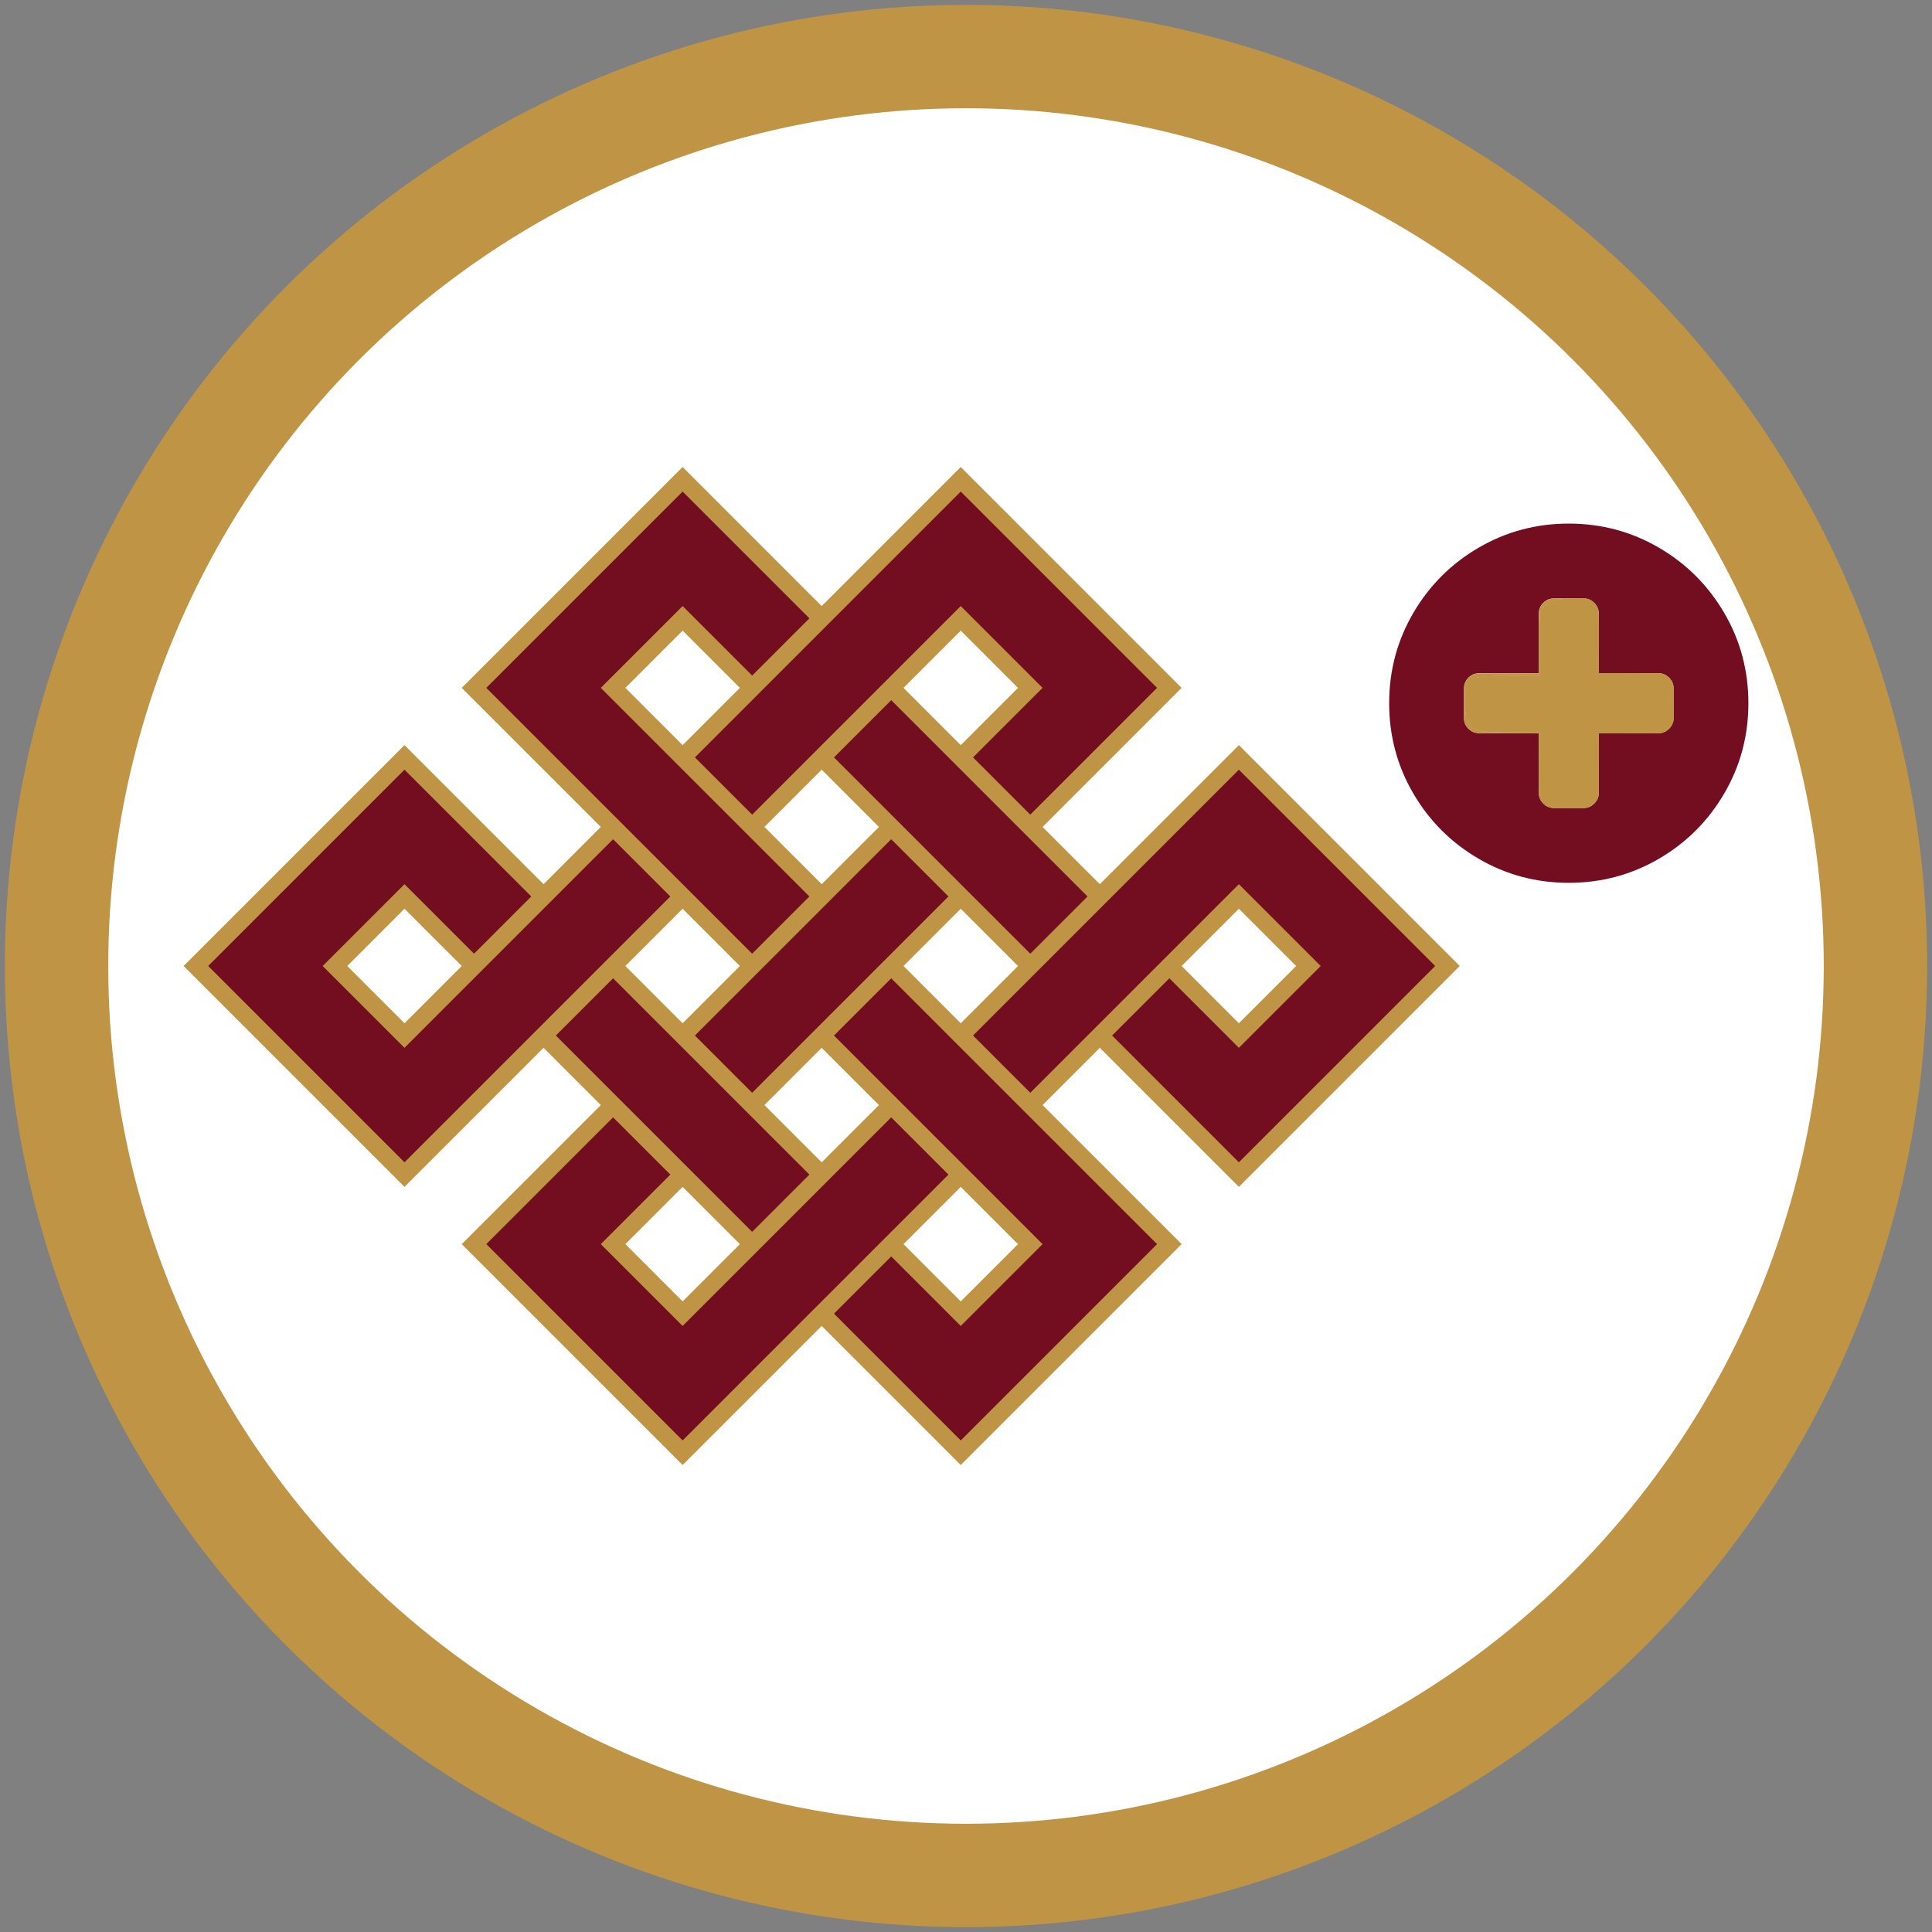
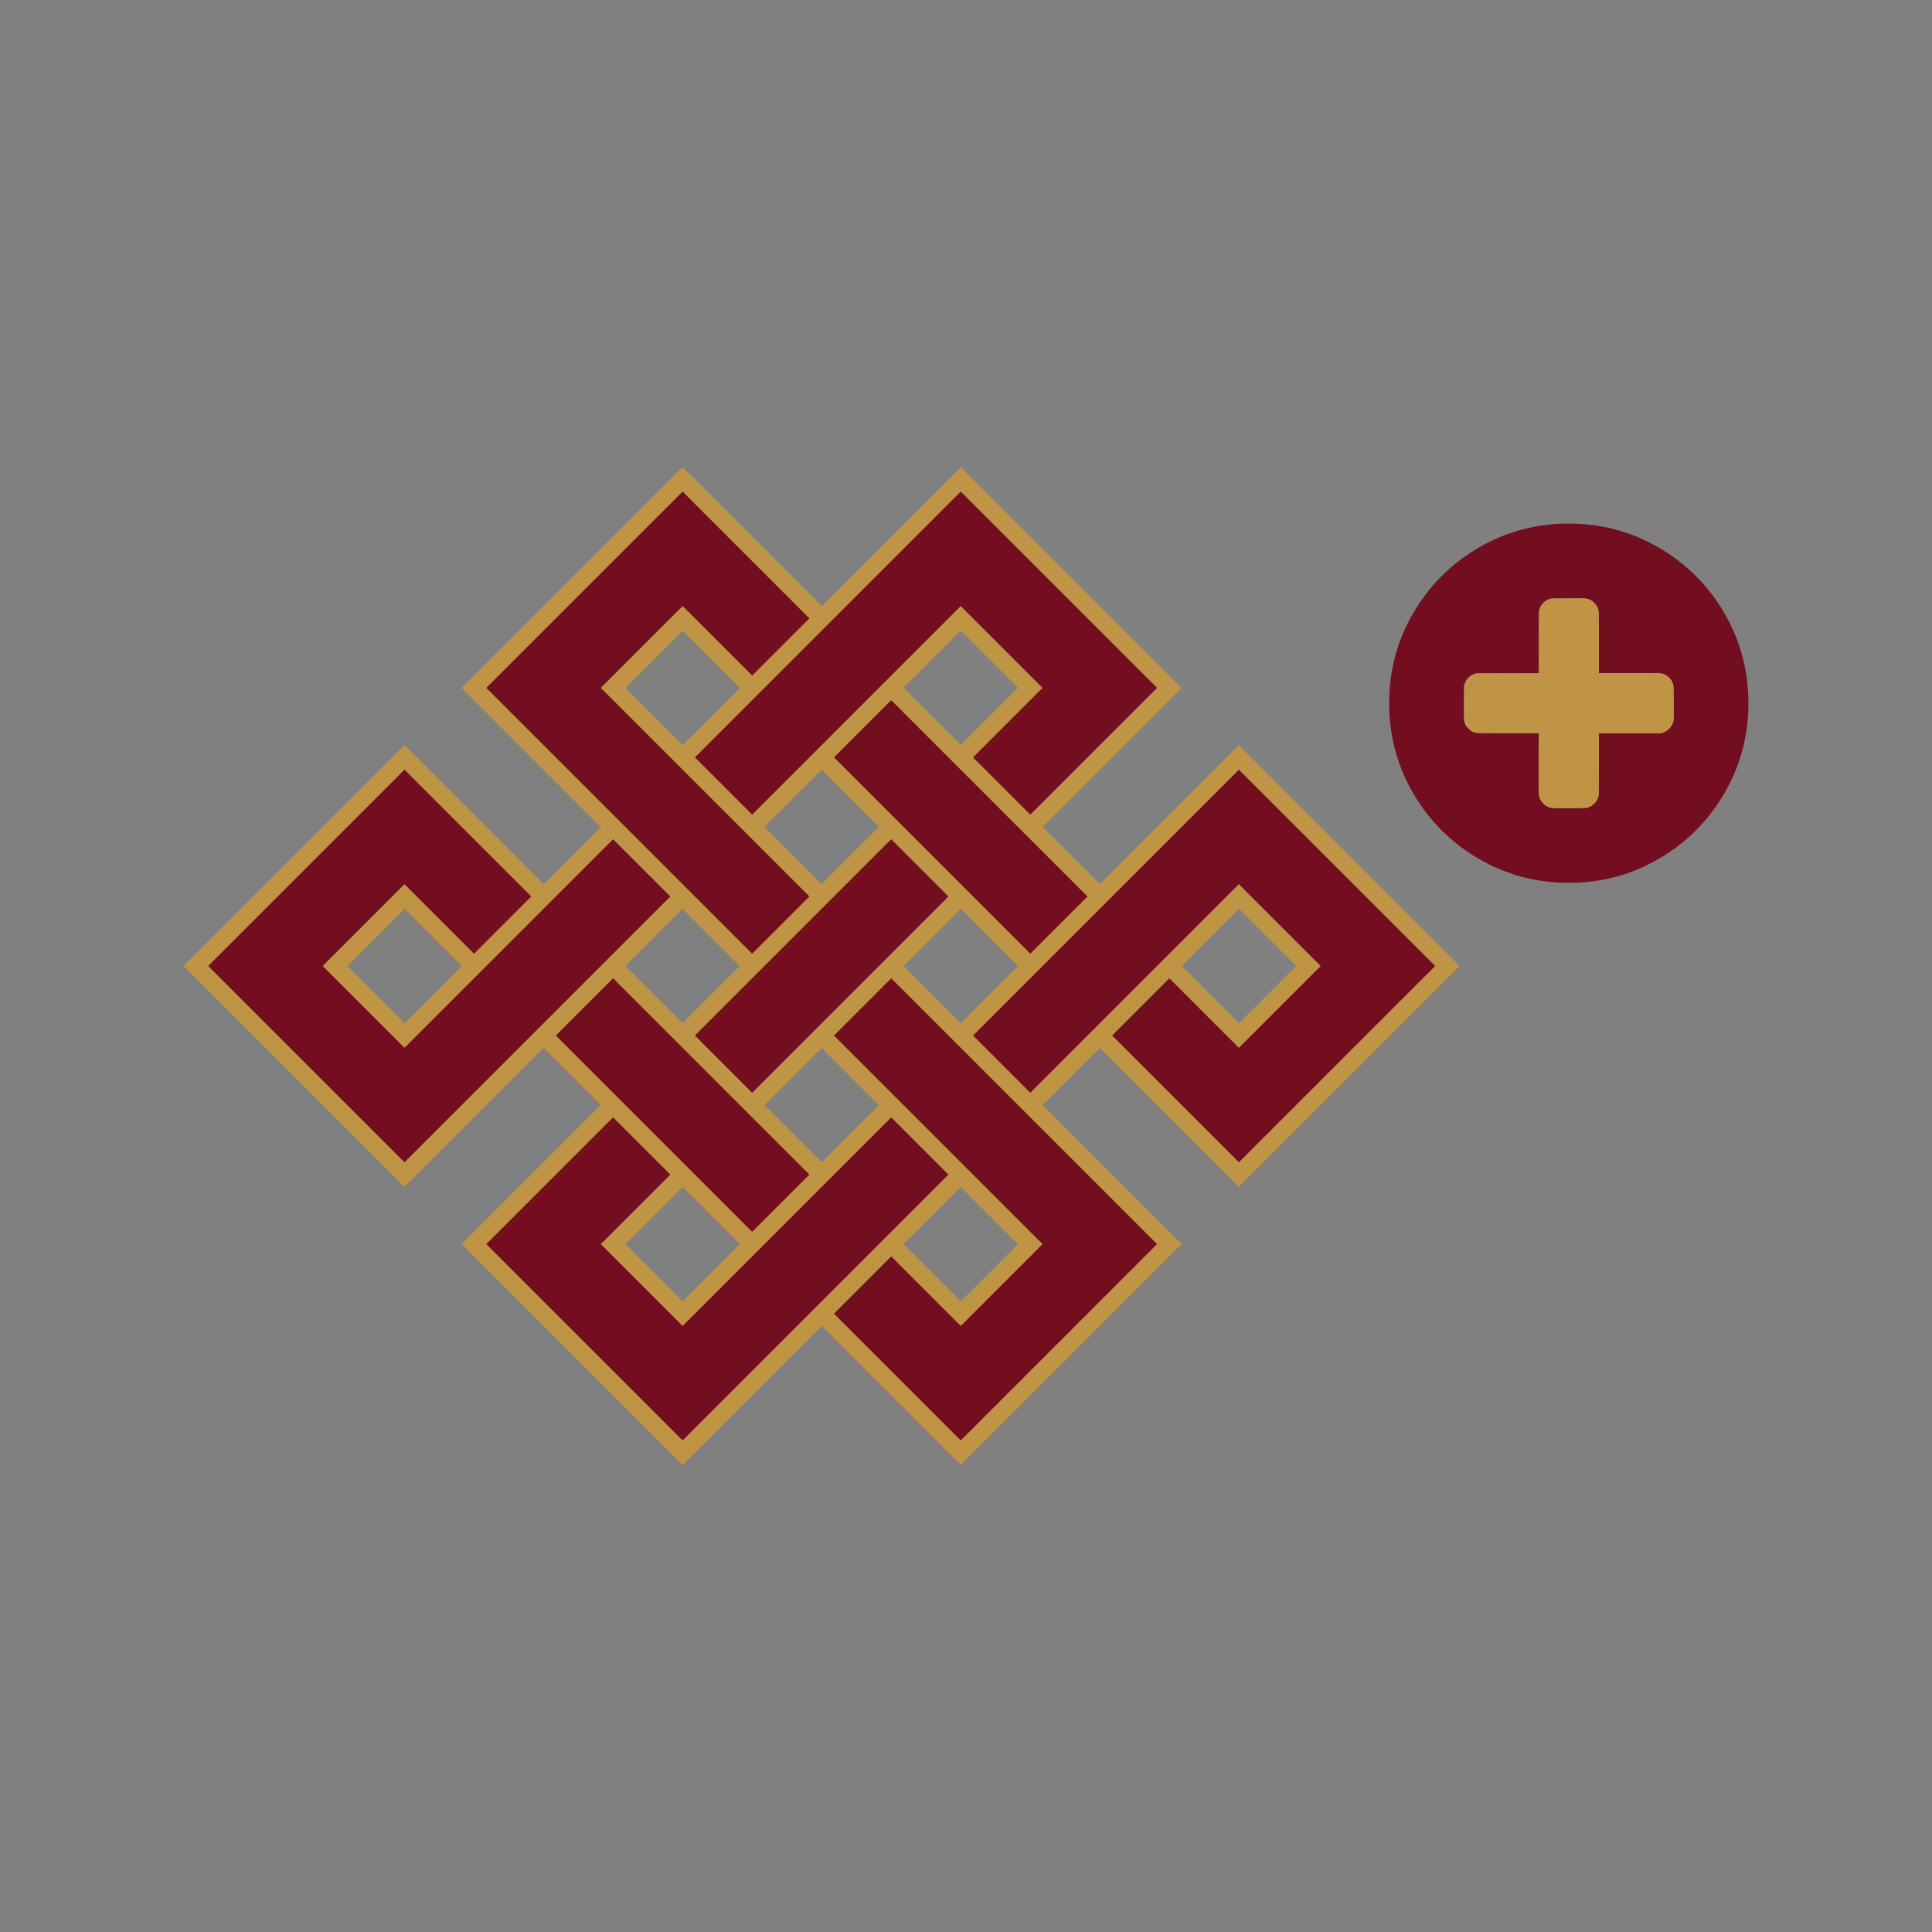
<svg xmlns="http://www.w3.org/2000/svg" xmlns:ns1="http://sodipodi.sourceforge.net/DTD/sodipodi-0.dtd" xmlns:ns2="http://www.inkscape.org/namespaces/inkscape" width="725" height="725" version="1.1" id="svg1" ns1:docname="Endlessknot2.svg" xml:space="preserve" ns2:version="1.4.2 (ebf0e940d0, 2025-05-08)">
  <rect width="100%" height="100%" fill="#808080" stroke="none" />
  <defs id="defs1" />
  <ns1:namedview id="namedview1" pagecolor="#ffffff" bordercolor="#000000" borderopacity="0.25" ns2:showpageshadow="2" ns2:pageopacity="0.0" ns2:pagecheckerboard="0" ns2:deskcolor="#d1d1d1" ns2:zoom="0.78381947" ns2:cx="208.59395" ns2:cy="137.78683" ns2:window-width="2560" ns2:window-height="1371" ns2:window-x="1920" ns2:window-y="32" ns2:window-maximized="1" ns2:current-layer="svg1" showgrid="false" />
-   <circle style="fill:#ffffff;fill-opacity:1;stroke:#bf9545;stroke-width:38.797;stroke-dasharray:none" id="path8" cx="362.5" cy="362.5" r="341.278" />
  <g id="g1" transform="translate(68.9,175.241)">
    <path d="M 213.351,187.259 108.982,82.89 187.259,4.613 l 52.184,52.184 -26.092,26.092 -26.092,-26.092 -26.092,26.092 78.277,78.277 z m -52.184,-52.184 -78.277,78.277 -26.092,-26.092 26.092,-26.092 26.092,26.092 26.092,-26.092 L 82.89,108.982 4.613,187.259 82.89,265.536 187.259,161.167 Z m 78.277,-26.092 26.092,-26.092 78.277,78.277 -26.092,26.092 z m -52.184,0 L 291.628,4.613 369.904,82.89 317.72,135.074 291.628,108.982 317.72,82.89 291.628,56.798 213.351,135.074 Z m 130.461,130.461 78.277,-78.277 26.092,26.092 -26.092,26.092 -26.092,-26.092 -26.092,26.092 52.184,52.184 78.277,-78.277 -78.277,-78.277 -104.369,104.369 z m -78.277,-26.092 78.277,78.277 -26.092,26.092 -26.092,-26.092 -26.092,26.092 52.184,52.184 78.277,-78.277 -104.369,-104.369 z m 26.092,26.092 -78.277,78.277 -26.092,-26.092 26.092,-26.092 -26.092,-26.092 -52.184,52.184 78.277,78.277 104.369,-104.369 z m 0,-104.369 26.092,26.092 -78.277,78.277 -26.092,-26.092 z m -130.461,78.277 26.092,-26.092 78.277,78.277 -26.092,26.092 z" fill="#730d20" stroke="#bf9545" stroke-width="6.524" id="path1" />
    <path d="m 559.115,94.26 v -11.234 q 0,-2.282 -1.668,-3.949 -1.668,-1.668 -3.949,-1.668 h -22.467 v -22.467 q 0,-2.282 -1.668,-3.949 -1.668,-1.668 -3.949,-1.668 h -11.234 q -2.282,0 -3.949,1.668 -1.668,1.668 -1.668,3.949 v 22.467 h -22.467 q -2.282,0 -3.949,1.668 -1.668,1.668 -1.668,3.949 v 11.234 q 0,2.282 1.668,3.949 1.668,1.668 3.949,1.668 h 22.467 v 22.467 q 0,2.282 1.668,3.949 1.668,1.668 3.949,1.668 h 11.234 q 2.282,0 3.949,-1.668 1.668,-1.668 1.668,-3.949 V 99.877 h 22.467 q 2.282,0 3.949,-1.668 1.668,-1.668 1.668,-3.949 z m 28.084,-5.617 q 0,18.343 -9.04,33.833 -9.04,15.49 -24.53,24.53 -15.49,9.04 -33.833,9.04 -18.343,0 -33.833,-9.04 -15.49,-9.04 -24.53,-24.53 -9.04,-15.49 -9.04,-33.833 0,-18.343 9.04,-33.833 9.04,-15.49 24.53,-24.53 15.49,-9.04 33.833,-9.04 18.343,0 33.833,9.04 15.49,9.04 24.53,24.53 9.04,15.49 9.04,33.833 z" id="path3029" ns2:connector-curvature="0" style="fill:#730d20;fill-opacity:1;stroke-width:0.088" />
    <path style="fill:#bf9545;fill-opacity:1;stroke-width:1.319" d="m 510.095,124.688 c -0.751,-1.404 -1.366,-7.638 -1.366,-13.854 V 99.533 h -11.78 c -14.359,0 -15.927,-1.087 -15.927,-11.045 0,-3.794 0.712,-7.611 1.583,-8.482 1.004,-1.004 6.069,-1.583 13.854,-1.583 h 12.27 V 65.963 c 0,-11.38 0.254,-12.637 2.932,-14.513 3.344,-2.342 11.837,-2.716 15.626,-0.688 2.261,1.21 2.552,2.865 2.552,14.513 v 13.148 h 13.148 c 15.041,0 15.879,0.582 15.879,11.034 0,8.961 -1.836,10.076 -16.587,10.076 H 529.839 V 111.803 c 0,7.784 -0.579,12.849 -1.583,13.854 -0.871,0.871 -5.006,1.583 -9.189,1.583 -6.17,0 -7.864,-0.482 -8.972,-2.552 z" id="path2" />
    <path style="fill:#bf9545;fill-opacity:1;stroke:#bf9545;stroke-width:0.082;stroke-opacity:1" d="m 513.554,127.88 c -0.762,-0.084 -1.648,-0.402 -2.294,-0.822 -0.789,-0.514 -1.682,-1.506 -2.078,-2.31 -0.6,-1.216 -0.569,-0.496 -0.57,-13.353 l -0.001,-11.54 -11.747,-0.025 c -13.098,-0.027 -11.988,0.023 -13.257,-0.604 -0.466,-0.23 -0.789,-0.479 -1.357,-1.044 -0.827,-0.823 -1.215,-1.441 -1.518,-2.417 l -0.191,-0.613 v -6.496 c 0,-6.038 0.011,-6.533 0.149,-7.021 0.32,-1.129 1.041,-2.2 1.986,-2.951 0.7,-0.556 1.282,-0.847 2.132,-1.064 0.601,-0.154 0.997,-0.159 12.212,-0.159 H 508.611 V 65.87 c 0,-11.289 0.004,-11.607 0.162,-12.224 0.534,-2.089 2.284,-3.758 4.374,-4.173 0.571,-0.113 1.451,-0.126 6.946,-0.102 6.975,0.031 6.59,0.002 7.762,0.588 1.052,0.526 2.055,1.545 2.577,2.619 0.596,1.224 0.569,0.586 0.569,13.398 v 11.484 h 11.59 c 11.268,0 11.608,0.004 12.221,0.161 1.939,0.496 3.588,2.134 4.115,4.088 0.131,0.485 0.143,1.088 0.143,6.946 0,5.977 -0.01,6.451 -0.15,6.946 -0.506,1.791 -2.016,3.392 -3.755,3.981 l -0.671,0.227 -11.745,0.022 -11.745,0.022 -0.022,11.745 -0.022,11.745 -0.227,0.671 c -0.448,1.324 -1.573,2.629 -2.826,3.281 -1.214,0.631 -0.947,0.61 -7.733,0.629 -3.326,0.01 -6.304,-0.011 -6.619,-0.045 z m 7.354,-0.656 c 3.832,-0.201 6.699,-0.823 7.434,-1.613 0.702,-0.755 1.205,-3.778 1.431,-8.601 0.045,-0.966 0.083,-5.272 0.083,-9.569 l 2.2e-4,-7.812 8.764,-0.05 c 8.653,-0.05 10.369,-0.097 12.597,-0.346 3.287,-0.368 5.184,-1.137 6.238,-2.528 0.621,-0.819 0.936,-1.641 1.222,-3.188 0.167,-0.906 0.244,-6.664 0.11,-8.253 -0.312,-3.691 -1.225,-5.161 -3.722,-5.997 -2.272,-0.761 -4.992,-0.901 -17.54,-0.905 l -7.655,-0.003 -0.036,-10.603 c -0.036,-10.333 -0.062,-11.445 -0.31,-13.177 -0.231,-1.613 -0.642,-2.619 -1.32,-3.231 -0.825,-0.746 -2.369,-1.34 -4.393,-1.693 -0.885,-0.154 -1.333,-0.178 -3.35,-0.18 -2.457,-0.003 -3.098,0.053 -4.853,0.419 -1.878,0.392 -3.193,0.941 -4.366,1.825 -0.846,0.637 -1.178,1.029 -1.564,1.84 -0.863,1.813 -0.982,3.792 -0.983,16.231 l -4.9e-4,8.55 -8.437,0.044 c -4.64,0.024 -9.062,0.083 -9.826,0.131 -3.912,0.247 -6.509,0.658 -7.433,1.176 -0.48,0.269 -0.823,0.78 -1.096,1.632 -0.55,1.718 -0.824,3.809 -0.885,6.76 -0.088,4.296 0.282,6.754 1.251,8.311 1.192,1.915 3.446,2.728 8.449,3.048 0.742,0.047 5.087,0.109 9.656,0.136 l 8.307,0.05 0.037,7.853 c 0.023,4.792 0.074,8.363 0.132,9.16 0.254,3.49 0.63,6.348 0.983,7.483 0.353,1.134 1.277,2.094 2.432,2.526 1.369,0.512 5.092,0.758 8.646,0.572 z" id="path3" />
    <path style="fill:#bf9545;fill-opacity:1;stroke-width:0.082" d="m 512.941,127.714 c -1.096,-0.289 -1.75,-0.672 -2.586,-1.514 -0.622,-0.626 -0.811,-0.882 -1.126,-1.519 -0.309,-0.624 -0.394,-0.895 -0.459,-1.461 -0.051,-0.445 -0.06,-4.818 -0.025,-12.185 l 0.055,-11.491 -8.45,-0.048 c -9.454,-0.053 -10.988,-0.117 -13.333,-0.552 -1.913,-0.355 -3.094,-0.89 -4.031,-1.826 -0.955,-0.954 -1.426,-2.114 -1.727,-4.256 -0.176,-1.255 -0.202,-6.213 -0.039,-7.6 0.339,-2.886 0.931,-4.897 1.577,-5.358 0.832,-0.592 3.369,-1.03 7.592,-1.311 0.757,-0.05 5.085,-0.108 9.867,-0.131 l 8.519,-0.042 10e-4,-8.673 c 7.7e-4,-4.77 0.038,-9.519 0.082,-10.553 0.178,-4.154 0.548,-5.588 1.748,-6.791 1.516,-1.52 3.692,-2.37 7.078,-2.764 1.252,-0.146 3.903,-0.17 5.024,-0.045 3.074,0.341 5.183,1.211 5.974,2.464 0.583,0.924 0.887,2.703 1.044,6.115 0.015,0.337 0.016,-0.123 0.001,-1.021 -0.051,-3.094 -0.476,-4.808 -1.43,-5.762 -0.841,-0.841 -2.997,-1.619 -5.195,-1.874 -0.833,-0.097 2.08,-0.103 3.077,-0.007 0.678,0.066 0.873,0.123 1.553,0.458 0.658,0.324 0.892,0.499 1.521,1.131 0.621,0.624 0.807,0.876 1.126,1.521 0.307,0.621 0.397,0.902 0.456,1.427 0.04,0.36 0.1,5.769 0.133,12.02 l 0.059,11.367 11.611,0.05 c 12.963,0.055 12.085,0.013 13.318,0.645 0.877,0.45 2,1.555 2.432,2.394 0.643,1.248 0.601,0.684 0.601,8.09 0,7.331 0.026,6.951 -0.54,8.013 -0.724,1.358 -1.831,2.342 -3.248,2.886 l -0.625,0.24 -11.74,0.029 c -6.457,0.016 -11.771,0.059 -11.808,0.097 -0.037,0.037 -0.08,5.35 -0.095,11.807 l -0.028,11.74 -0.24,0.625 c -0.494,1.283 -1.533,2.5 -2.689,3.151 -1.16,0.653 -0.797,0.623 -8.006,0.65 -6.171,0.023 -6.438,0.018 -7.028,-0.138 z m 8.621,-0.491 c 4.048,-0.295 6.554,-0.961 7.021,-1.865 0.32,-0.619 0.616,-1.853 0.821,-3.429 0.375,-2.875 0.393,-3.402 0.428,-13.028 l 0.034,-9.213 0.383,-0.003 c 10.499,-0.079 17.912,-0.174 18.932,-0.241 3.297,-0.219 5.304,-0.638 6.782,-1.416 0.731,-0.385 1.649,-1.341 2.027,-2.109 0.426,-0.866 0.716,-2.047 0.75,-3.054 0.015,-0.449 0.013,-0.67 -0.006,-0.49 -0.443,4.264 -1.9,5.83 -6.118,6.58 -2.459,0.437 -6.132,0.566 -16.121,0.569 l -6.721,0.002 -1.2e-4,7.906 c -7e-5,4.348 -0.037,8.678 -0.082,9.622 -0.246,5.174 -0.793,8.104 -1.623,8.695 -1.383,0.985 -6.506,1.624 -11.298,1.41 -3.055,-0.136 -4.335,-0.383 -5.327,-1.026 -1.36,-0.881 -1.824,-2.213 -2.251,-6.465 -0.142,-1.414 -0.284,-3.5 -0.364,-5.352 -0.013,-0.292 -0.03,0.046 -0.039,0.752 -0.017,1.416 0.127,3.344 0.434,5.806 0.368,2.951 0.628,3.831 1.383,4.688 0.912,1.036 2.077,1.432 4.868,1.655 1.248,0.1 4.761,0.104 6.088,0.007 z m 37.282,-36.868 c -0.015,-0.328 -0.028,-0.081 -0.029,0.548 -1.3e-4,0.629 0.013,0.897 0.028,0.596 0.016,-0.301 0.016,-0.816 2.4e-4,-1.144 z m -0.06,-5.499 c -0.361,-3.329 -1.264,-4.744 -3.551,-5.561 -2.247,-0.803 -4.569,-0.931 -16.94,-0.933 l -8.355,-0.002 -0.012,-0.592 c -0.007,-0.326 -0.036,-4.674 -0.065,-9.663 l -0.053,-9.07 -0.016,9.694 -0.016,9.694 9.704,0.043 c 5.83,0.026 10.209,0.08 10.97,0.134 3.528,0.253 5.367,0.772 6.521,1.84 1.318,1.221 1.781,3.048 1.832,7.234 l 0.02,1.593 0.026,-1.798 c 0.014,-0.989 -0.014,-2.165 -0.063,-2.615 z" id="path4" />
    <path style="fill:#bf9545;fill-opacity:1;stroke-width:0.082" d="m 512.941,127.714 c -1.096,-0.289 -1.75,-0.672 -2.586,-1.514 -0.622,-0.626 -0.811,-0.882 -1.126,-1.519 -0.309,-0.624 -0.394,-0.895 -0.459,-1.461 -0.051,-0.445 -0.06,-4.818 -0.025,-12.185 l 0.055,-11.491 -8.45,-0.048 c -4.648,-0.026 -9.002,-0.086 -9.676,-0.132 -4.458,-0.309 -6.489,-0.925 -7.834,-2.377 -0.833,-0.9 -1.3,-2.115 -1.582,-4.124 -0.177,-1.26 -0.203,-6.312 -0.038,-7.641 0.362,-2.928 0.935,-4.86 1.576,-5.317 0.721,-0.513 2.747,-0.925 5.794,-1.177 2.527,-0.209 6.087,-0.286 13.293,-0.287 l 6.878,-0.001 0.035,-9.949 c 0.024,-6.776 0.067,-10.288 0.133,-11.011 0.276,-3.014 0.695,-4.207 1.845,-5.256 1.488,-1.358 3.32,-2.074 6.539,-2.56 0.492,-0.074 1.518,-0.11 3.105,-0.109 2.105,0.001 2.486,0.022 3.409,0.188 2.04,0.366 3.421,0.895 4.227,1.62 1.1,0.989 1.403,2.176 1.667,6.526 0.014,0.225 0.031,0.078 0.038,-0.327 0.04,-2.184 -0.403,-4.65 -1.005,-5.595 -0.682,-1.07 -2.239,-1.831 -4.68,-2.286 -0.482,-0.09 -1.024,-0.177 -1.203,-0.193 -0.18,-0.016 0.317,-0.034 1.103,-0.041 0.787,-0.006 1.779,0.022 2.205,0.063 0.678,0.066 0.873,0.123 1.553,0.458 0.658,0.324 0.892,0.499 1.521,1.131 0.62,0.624 0.807,0.876 1.126,1.521 0.328,0.663 0.393,0.878 0.456,1.509 0.081,0.809 0.165,10.084 0.166,18.149 l 3.5e-4,5.156 11.624,0.05 c 12.977,0.055 12.097,0.013 13.331,0.645 0.877,0.45 2,1.555 2.432,2.394 0.643,1.248 0.601,0.674 0.601,8.172 v 6.701 l -0.251,0.617 c -0.658,1.62 -1.931,2.882 -3.524,3.493 l -0.638,0.245 -11.741,0.03 c -6.457,0.016 -11.769,0.058 -11.804,0.093 -0.035,0.035 -0.077,5.33 -0.093,11.766 -0.033,12.934 0.01,11.954 -0.565,13.061 -0.726,1.4 -2.112,2.581 -3.505,2.985 -0.435,0.126 -1.123,0.143 -6.898,0.164 -6.171,0.023 -6.438,0.018 -7.028,-0.138 z m 10.01,-0.608 c 2.481,-0.275 4.355,-0.724 5.097,-1.223 0.647,-0.435 0.98,-1.37 1.313,-3.683 0.408,-2.837 0.435,-3.593 0.473,-13.327 l 0.035,-9.159 2.826,-0.054 c 1.554,-0.03 4.612,-0.055 6.796,-0.057 4.59,-0.003 9.403,-0.112 10.875,-0.245 2.394,-0.217 4.479,-0.717 5.599,-1.343 1.642,-0.918 2.643,-2.731 2.777,-5.028 l 0.041,-0.695 -0.157,0.981 c -0.578,3.601 -2.087,5.007 -6.135,5.711 -2.32,0.404 -6.204,0.535 -15.954,0.538 l -6.762,0.002 -1.2e-4,7.906 c -1.5e-4,9.426 -0.105,12.173 -0.577,15.138 -0.306,1.921 -0.658,2.865 -1.204,3.226 -1.456,0.963 -6.498,1.573 -11.264,1.363 -2.303,-0.102 -3.319,-0.233 -4.272,-0.552 -1.431,-0.479 -2.263,-1.396 -2.66,-2.934 -0.388,-1.5 -0.7,-4.298 -0.936,-8.376 l -0.064,-1.103 -0.011,1.062 c -0.022,2.07 0.506,6.932 0.934,8.601 0.189,0.737 0.524,1.326 1.056,1.858 0.852,0.852 1.691,1.173 3.628,1.388 1.656,0.184 1.791,0.189 4.665,0.164 1.782,-0.015 3.059,-0.068 3.881,-0.159 z m 35.892,-36.426 c -0.017,-0.192 -0.032,-0.055 -0.032,0.304 -2.9e-4,0.36 0.014,0.517 0.031,0.349 0.018,-0.167 0.018,-0.462 5.4e-4,-0.654 z m -2.8e-4,-4.231 c -0.112,-4.64 -1.095,-6.407 -4.064,-7.303 -2.201,-0.664 -4.74,-0.785 -16.568,-0.786 l -8.274,-7.74e-4 -0.012,-0.592 c -0.007,-0.326 -0.036,-4.343 -0.065,-8.927 l -0.053,-8.335 -0.016,8.968 -0.016,8.968 7.865,0.002 c 8.333,0.002 12.282,0.08 14.168,0.278 2.801,0.295 4.326,0.834 5.338,1.889 1.106,1.152 1.519,2.706 1.616,6.084 0.029,1.011 0.069,1.765 0.088,1.675 0.019,-0.09 0.016,-0.954 -0.007,-1.92 z M 529.831,60.285 c -0.026,-0.065 -0.045,-0.046 -0.049,0.049 -0.004,0.086 0.016,0.134 0.043,0.107 0.027,-0.027 0.03,-0.098 0.006,-0.157 z" id="path5" />
    <path style="fill:#bf9545;fill-opacity:1;stroke:#bf9545;stroke-width:0.082;stroke-opacity:1" d="m 513.35,127.825 c -0.427,-0.077 -1.285,-0.385 -1.757,-0.629 -0.607,-0.315 -1.772,-1.455 -2.183,-2.136 -0.162,-0.27 -0.381,-0.729 -0.486,-1.021 l -0.191,-0.531 0.03,-11.981 0.03,-11.981 -8.447,-0.048 c -4.646,-0.026 -8.999,-0.086 -9.673,-0.132 -4.458,-0.309 -6.489,-0.925 -7.834,-2.377 -0.824,-0.89 -1.282,-2.07 -1.578,-4.067 -0.181,-1.22 -0.21,-6.344 -0.043,-7.697 0.357,-2.901 0.927,-4.855 1.547,-5.295 0.882,-0.626 3.299,-1.055 7.5,-1.33 0.792,-0.052 5.068,-0.109 9.949,-0.133 l 8.56,-0.042 10e-4,-8.714 c 0.001,-8.901 0.062,-11.693 0.292,-13.491 0.148,-1.159 0.433,-2.224 0.754,-2.818 0.446,-0.827 1.622,-1.867 2.757,-2.439 0.987,-0.497 2.669,-0.974 4.408,-1.248 1.13,-0.178 4.398,-0.248 5.646,-0.121 2.563,0.262 4.479,0.903 5.487,1.836 0.943,0.873 1.259,1.945 1.534,5.195 l 0.114,1.348 -0.04,-1.144 c -0.075,-2.12 -0.348,-3.621 -0.837,-4.59 -0.461,-0.914 -1.433,-1.601 -2.973,-2.102 -0.755,-0.245 -2.042,-0.528 -2.814,-0.618 -0.836,-0.097 2.075,-0.104 3.075,-0.007 0.678,0.066 0.873,0.123 1.553,0.458 0.658,0.324 0.892,0.499 1.521,1.131 0.62,0.624 0.807,0.876 1.126,1.521 0.328,0.663 0.393,0.878 0.456,1.509 0.088,0.886 0.166,8.956 0.166,17.25 l 1.4e-4,6.055 11.624,0.05 c 12.739,0.054 12.103,0.028 13.14,0.543 0.74,0.367 1.144,0.674 1.771,1.345 0.602,0.645 1.132,1.553 1.339,2.296 0.093,0.334 0.114,1.621 0.114,7.068 l -3.6e-4,6.66 -0.186,0.49 c -0.307,0.808 -0.83,1.599 -1.486,2.248 -0.652,0.645 -1.214,1.02 -2.064,1.377 l -0.513,0.215 -11.835,0.055 c -6.509,0.03 -11.855,0.075 -11.879,0.099 -0.024,0.024 -0.061,5.314 -0.082,11.754 -0.041,12.931 8.2e-4,11.966 -0.57,13.068 -0.726,1.4 -2.112,2.581 -3.505,2.985 -0.436,0.127 -1.11,0.142 -6.898,0.158 -3.528,0.01 -6.507,7.1e-4 -6.619,-0.02 z m 9.561,-0.72 c 2.346,-0.254 4.035,-0.643 4.944,-1.137 0.388,-0.211 0.536,-0.351 0.711,-0.669 0.6,-1.096 1.101,-4.409 1.167,-7.716 l 0.032,-1.593 -0.071,1.307 c -0.224,4.142 -0.616,6.764 -1.178,7.872 -0.255,0.503 -0.595,0.748 -1.439,1.036 -2.181,0.745 -6.346,1.128 -10.346,0.951 -2.303,-0.102 -3.319,-0.233 -4.272,-0.552 -1.487,-0.497 -2.28,-1.408 -2.697,-3.097 -0.328,-1.329 -0.63,-3.896 -0.863,-7.354 l -0.116,-1.716 0.035,1.512 c 0.037,1.59 0.25,3.923 0.532,5.843 0.345,2.347 0.639,3.141 1.461,3.951 0.976,0.961 1.901,1.229 5.235,1.516 0.888,0.077 5.745,-0.032 6.864,-0.153 z m 8.152,-27.43 c 0.663,-0.006 3.871,-0.036 7.129,-0.066 l 5.924,-0.054 -7.17,-0.016 -7.171,-0.016 0.02,7.988 0.02,7.988 0.021,-7.906 0.021,-7.906 z m 17.957,-0.235 c 2.576,-0.15 4.32,-0.43 5.772,-0.927 1.587,-0.543 2.575,-1.37 3.203,-2.679 0.411,-0.857 0.683,-1.869 0.746,-2.774 0.04,-0.584 0.036,-0.574 -0.113,0.274 -0.317,1.8 -0.781,2.872 -1.6,3.701 -1.604,1.622 -4.279,2.239 -10.419,2.401 l -2.247,0.06 1.634,0.012 c 0.899,0.007 2.259,-0.024 3.023,-0.068 z m 9.821,-8.64 c -0.021,-0.079 -0.037,-0.014 -0.037,0.143 0,0.157 0.017,0.222 0.037,0.143 0.021,-0.079 0.021,-0.207 0,-0.286 z m 0.001,-4.413 c -0.093,-3.234 -0.575,-4.891 -1.744,-5.984 -0.908,-0.849 -2.354,-1.41 -4.32,-1.675 -1.951,-0.263 -3.462,-0.303 -13.095,-0.345 l -9.745,-0.043 -0.012,-0.583 c -0.007,-0.321 -0.036,-3.672 -0.066,-7.448 l -0.053,-6.864 -0.016,7.497 -0.016,7.497 7.865,0.002 c 10.522,0.003 13.441,0.094 15.715,0.49 1.766,0.308 2.853,0.771 3.682,1.567 1.159,1.113 1.618,2.705 1.721,5.969 0.028,0.888 0.069,1.614 0.091,1.614 0.022,0 0.018,-0.763 -0.008,-1.696 z M 529.831,63.1 c -0.021,-0.08 -0.039,-0.034 -0.041,0.101 -0.002,0.135 0.015,0.2 0.038,0.145 0.022,-0.055 0.024,-0.166 0.003,-0.245 z" id="path6" />
    <path style="fill:#bf9545;fill-opacity:1;stroke-width:0.012" d="m 481.072,90.882 c -0.034,-0.506 -0.054,-2.567 -0.032,-3.267 0.096,-3.03 0.575,-5.8 1.226,-7.09 0.213,-0.422 0.393,-0.61 0.764,-0.799 1.359,-0.691 4.886,-1.129 10.134,-1.259 1.147,-0.028 2.111,-0.035 4.965,-0.035 l 3.019,-1.19e-4 v 6.28 6.28 h -10.034 -10.034 z" id="path7" />
  </g>
</svg>